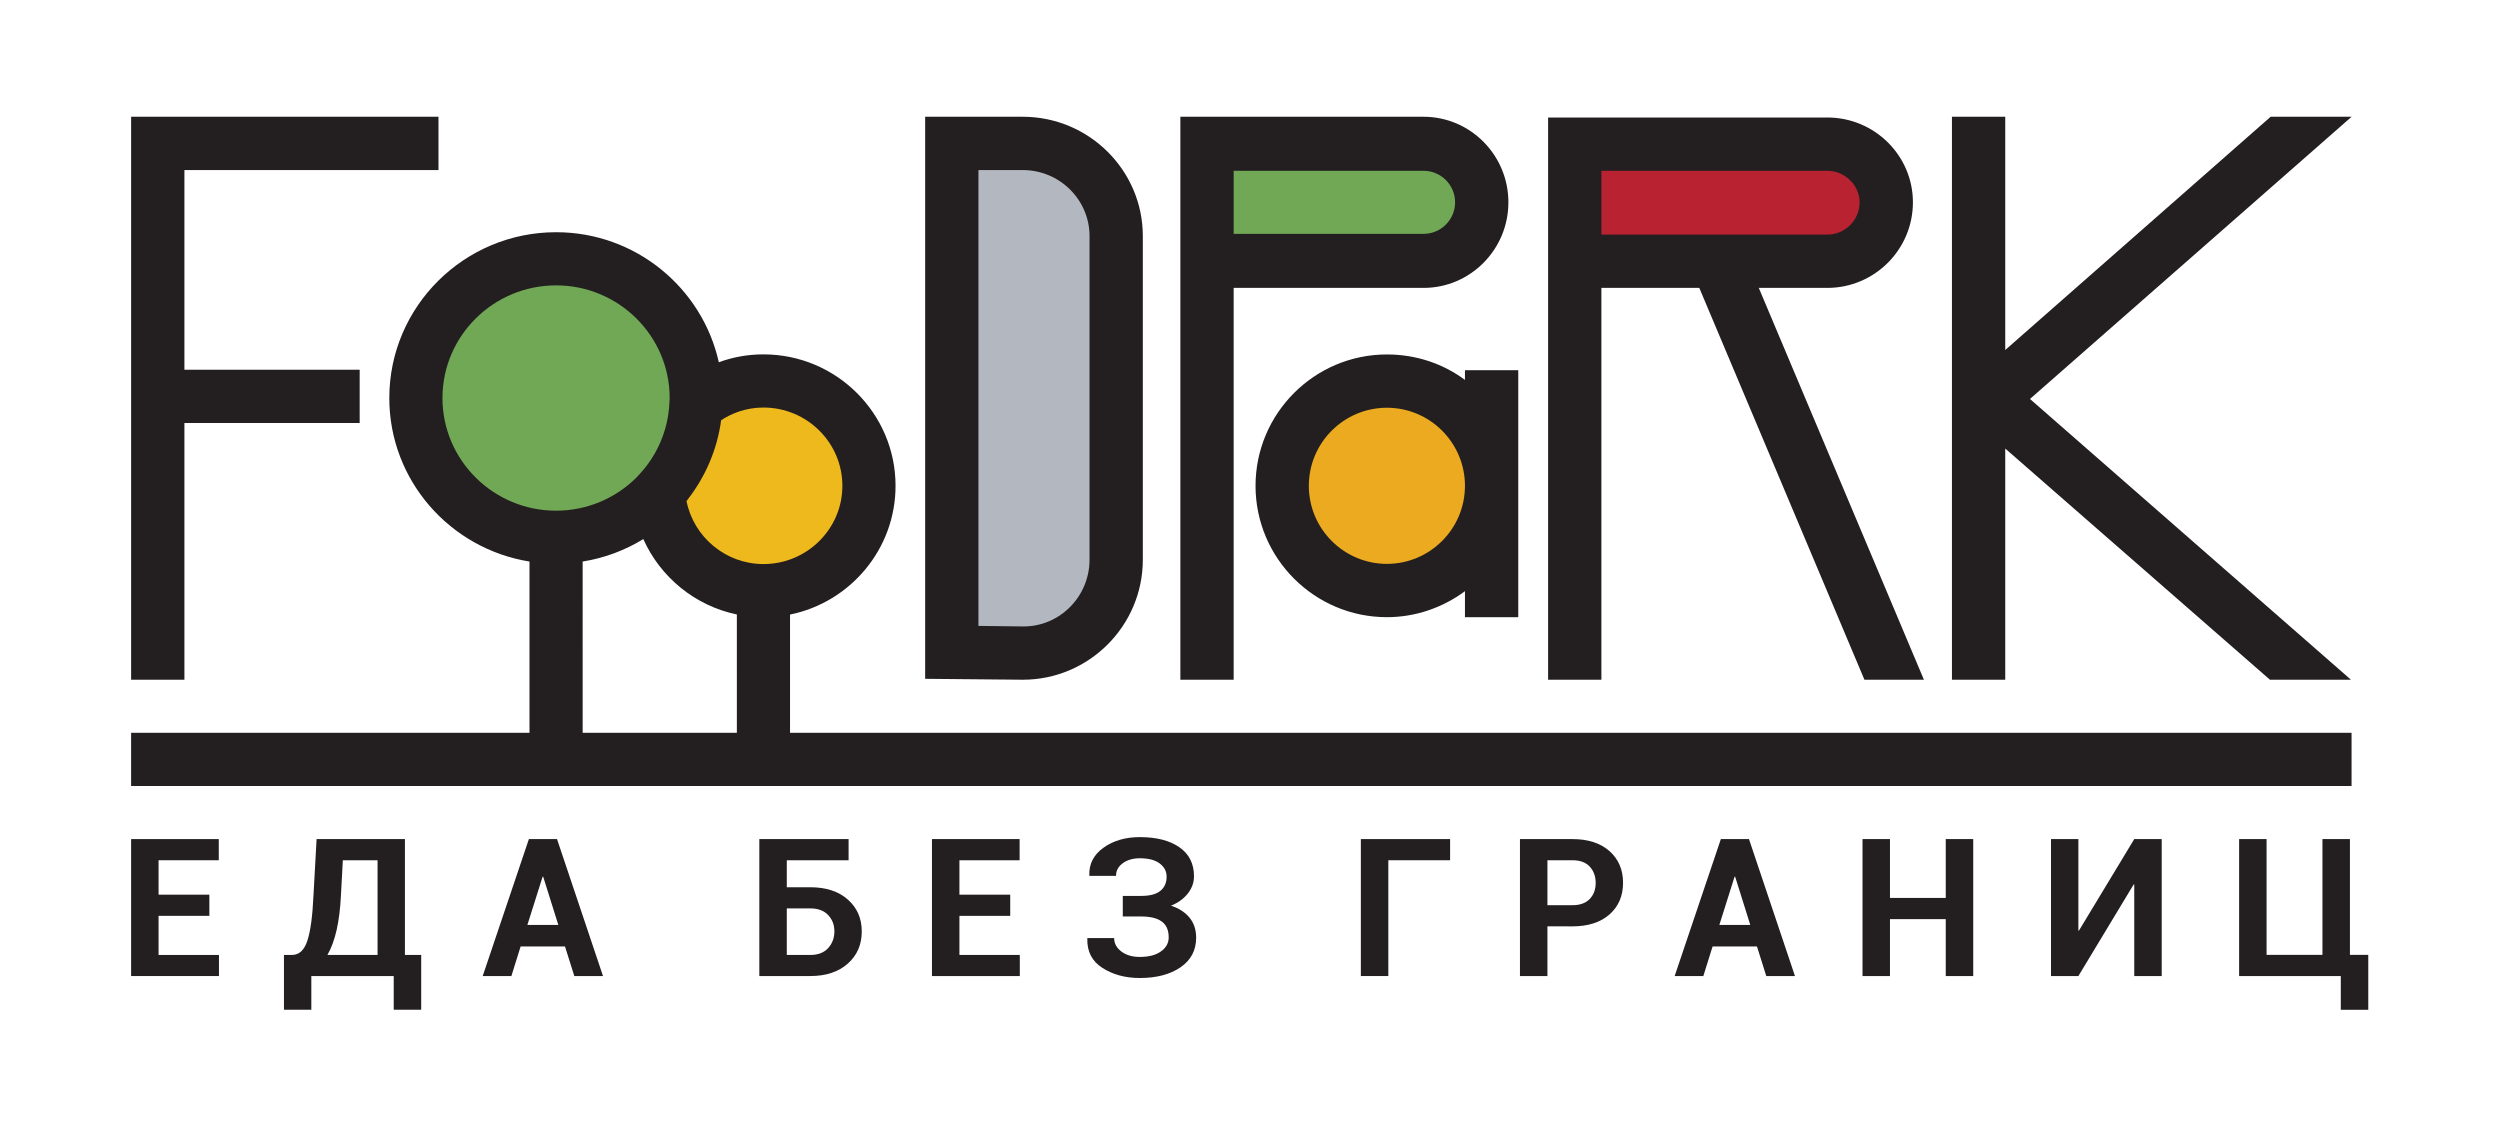
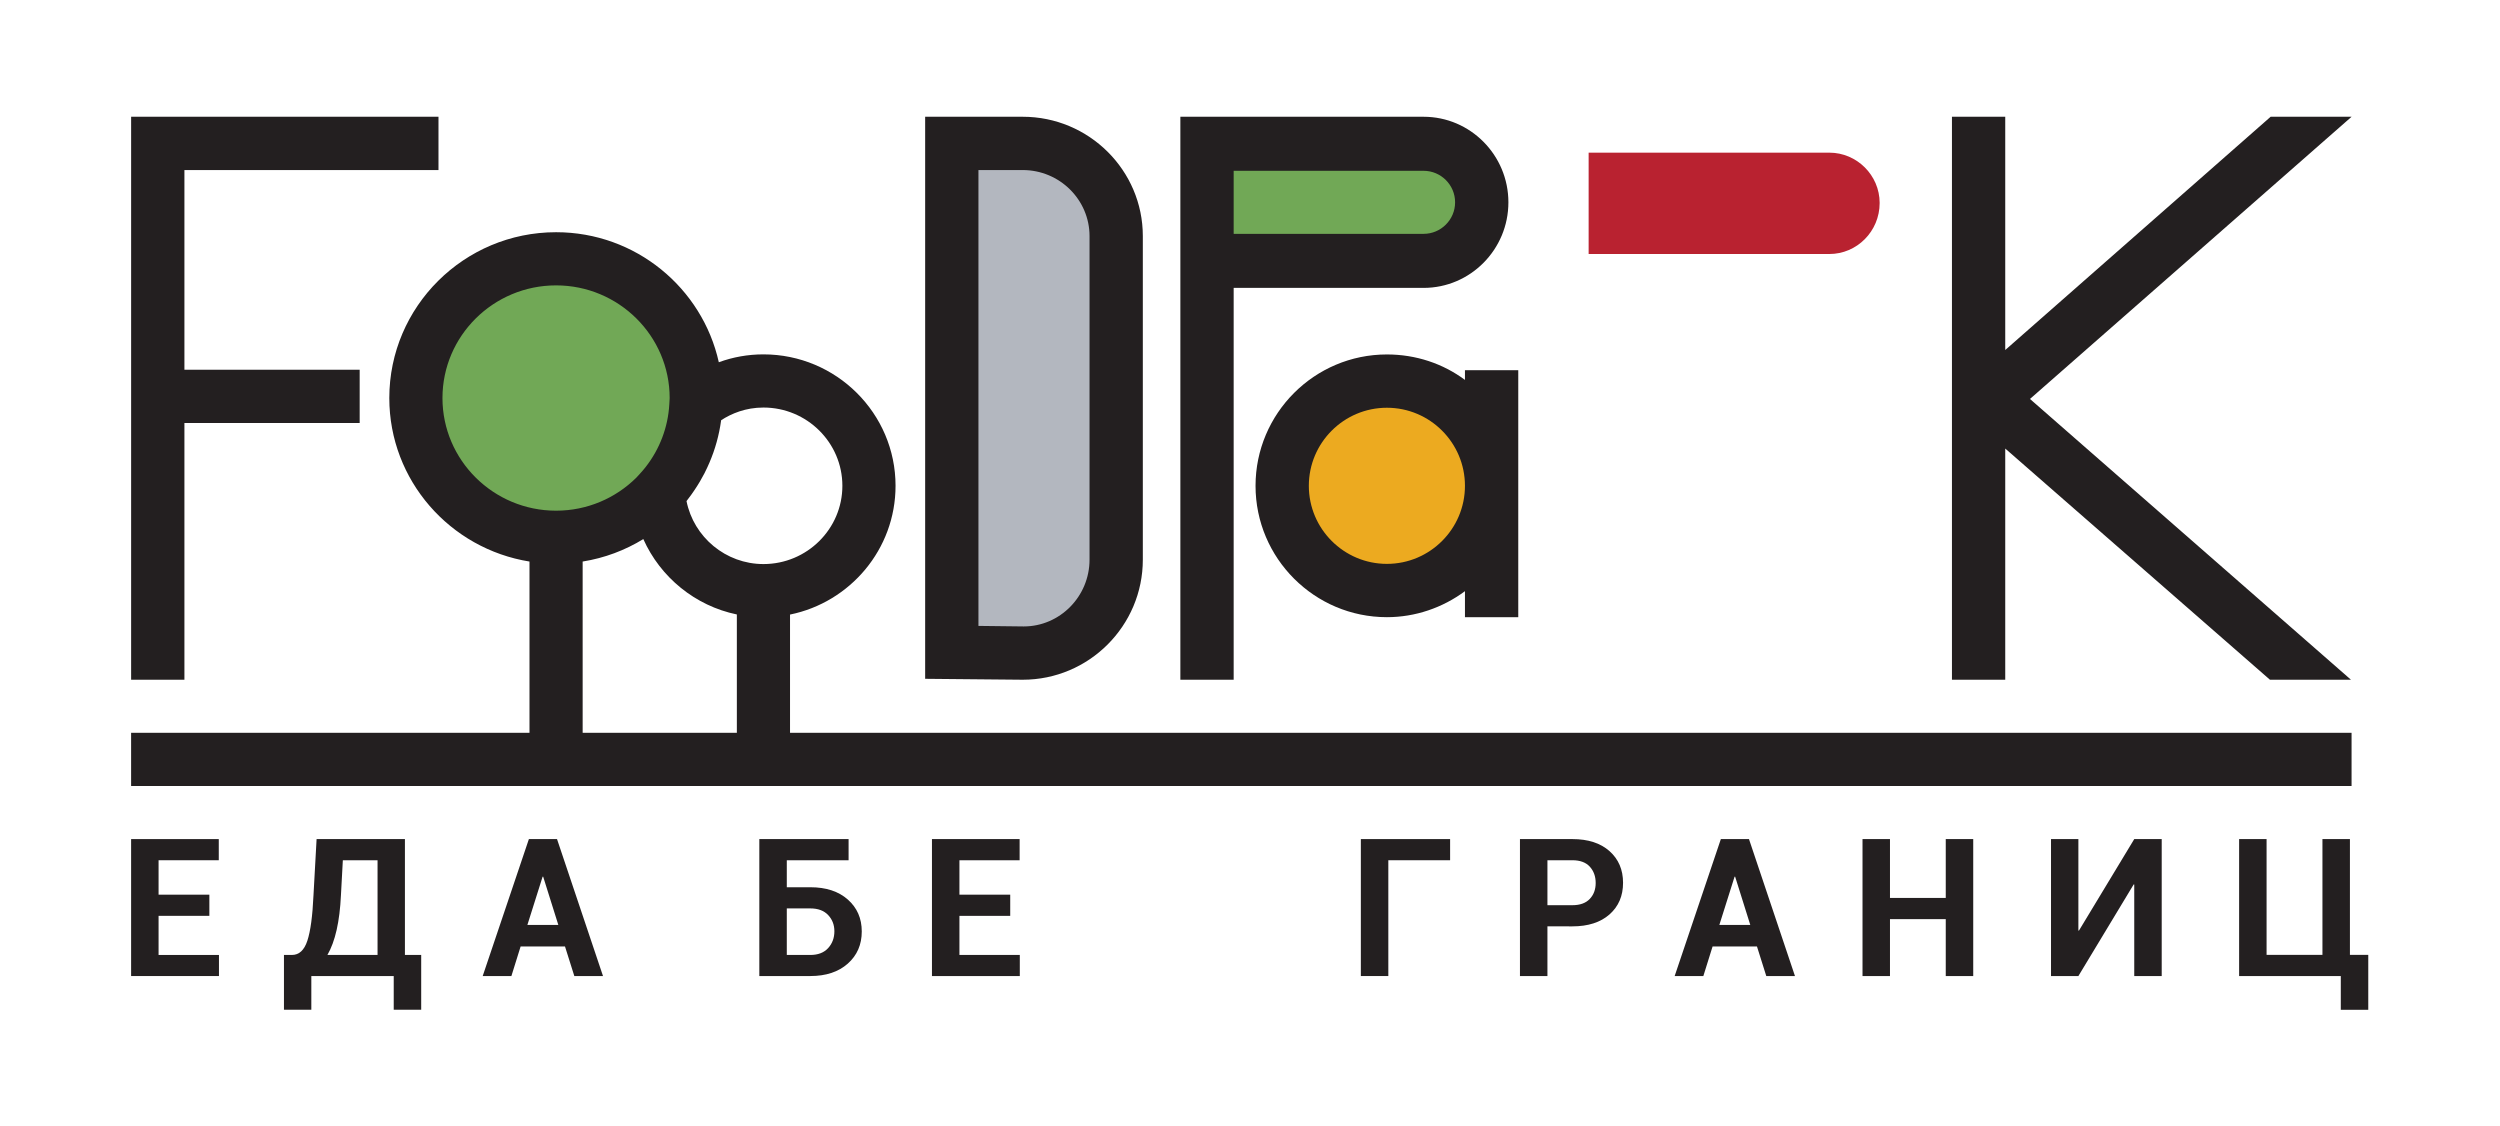
<svg xmlns="http://www.w3.org/2000/svg" viewBox="0 0 555.591 250.299" height="250.299" width="555.591" xml:space="preserve" id="svg2" version="1.1">
  <defs id="defs6">
    <clipPath id="clipPath18" clipPathUnits="userSpaceOnUse">
      <path id="path16" d="M 0,187.724 H 416.693 V 0 H 0 Z" />
    </clipPath>
  </defs>
  <g transform="matrix(1.333,0,0,-1.333,0,250.299)" id="g10">
    <g id="g12">
      <g clip-path="url(#clipPath18)" id="g14">
        <g transform="translate(169.302,162.55)" id="g20">
          <path id="path22" style="fill:#b3b7bf;fill-opacity:1;fill-rule:nonzero;stroke:none" d="m 0,0 h -10.343 v -82.221 l 10.466,-0.125 c 7.634,0 13.914,6.383 13.914,14.267 v 53.937 C 14.037,-6.383 7.757,0 0,0" />
        </g>
        <g transform="translate(231.222,122.923)" id="g24">
          <path id="path26" style="fill:#ecaa20;fill-opacity:1;fill-rule:nonzero;stroke:none" d="m 0,0 c -8.744,0 -15.886,-7.258 -15.886,-16.144 0,-8.885 7.142,-16.144 15.886,-16.144 8.743,0 15.885,7.259 15.885,16.144 C 15.885,-7.258 8.743,0 0,0" />
        </g>
        <g transform="translate(237.375,162.194)" id="g28">
          <path id="path30" style="fill:#71a856;fill-opacity:1;fill-rule:nonzero;stroke:none" d="M 0,0 H -34.231 V -16.77 H 0 c 4.556,0 8.249,3.755 8.249,8.385 C 8.249,-3.754 4.556,0 0,0" />
        </g>
        <g transform="translate(313.373,153.934)" id="g32">
          <path id="path34" style="fill:#b92230;fill-opacity:1;fill-rule:nonzero;stroke:none" d="M 0,0 C 0,4.631 -3.817,8.385 -8.372,8.385 H -48.517 V -8.51 H -8.372 C -3.817,-8.51 0,-4.755 0,0" />
        </g>
        <g transform="translate(127.513,89.09)" id="g36">
-           <path id="path38" style="fill:#eeb91c;fill-opacity:1;fill-rule:nonzero;stroke:none" d="m 0,0 c 9.695,0 17.554,7.859 17.554,17.554 0,9.694 -7.859,17.553 -17.554,17.553 -9.695,0 -17.554,-7.859 -17.554,-17.553 C -17.554,7.859 -9.695,0 0,0" />
-         </g>
+           </g>
        <g transform="translate(92.708,99.499)" id="g40">
          <path id="path42" style="fill:#71a856;fill-opacity:1;fill-rule:nonzero;stroke:none" d="m 0,0 c 11.964,0 21.663,9.811 21.663,21.913 0,12.101 -9.699,21.913 -21.663,21.913 -11.963,0 -21.663,-9.812 -21.663,-21.913 C -21.663,9.811 -11.963,0 0,0" />
        </g>
        <g transform="translate(73.104,168.306)" id="g44">
          <path id="path46" style="fill:#231f20;fill-opacity:1;fill-rule:nonzero;stroke:none" d="m 0,0 h -51.243 v -93.859 h 8.885 v 42.8 h 29.218 v 8.886 h -29.218 v 33.288 l 42.358,0 z" />
        </g>
        <g transform="translate(378.559,168.306)" id="g48">
          <path id="path50" style="fill:#231f20;fill-opacity:1;fill-rule:nonzero;stroke:none" d="M 0,0 -44.247,-38.888 V 0 h -8.885 v -93.859 h 8.885 v 38.542 L -0.118,-93.859 H 13.389 L -40.124,-47.049 13.494,0 Z" />
        </g>
        <g transform="translate(253.123,84.876)" id="g52">
          <path id="path54" style="fill:#231f20;fill-opacity:1;fill-rule:nonzero;stroke:none" d="m 0,0 v 41.173 h -8.887 v -1.617 c -3.673,2.729 -8.186,4.245 -13.013,4.245 -12.077,0 -21.901,-9.825 -21.901,-21.901 0,-12.075 9.824,-21.9 21.901,-21.9 4.733,0 9.292,1.571 13.013,4.336 l 0,-4.336 z m -21.9,8.886 c -7.176,0 -13.016,5.839 -13.016,13.014 0,7.178 5.84,13.016 13.016,13.016 7.175,0 13.013,-5.838 13.013,-13.016 0,-7.175 -5.838,-13.014 -13.013,-13.014" />
        </g>
        <g transform="translate(205.676,139.774)" id="g56">
          <path id="path58" style="fill:#231f20;fill-opacity:1;fill-rule:nonzero;stroke:none" d="m 0,0 h 31.661 c 7.797,0 14.142,6.4 14.142,14.267 0,7.865 -6.345,14.265 -14.142,14.265 H -8.887 V -65.327 H 0 Z M 31.661,9.01 H 0 v 10.512 h 31.661 c 2.898,0 5.256,-2.357 5.256,-5.255 0,-2.899 -2.358,-5.257 -5.256,-5.257" />
        </g>
        <g transform="translate(266.983,139.774)" id="g60">
-           <path id="path62" style="fill:#231f20;fill-opacity:1;fill-rule:nonzero;stroke:none" d="m 0,0 h 16.321 l 27.533,-65.327 h 9.917 L 26.239,0 h 11.429 c 7.869,0 14.269,6.4 14.269,14.267 0,7.797 -6.4,14.141 -14.269,14.141 H -8.885 V -65.327 H 0 Z M 37.668,8.885 H 0 v 10.637 h 37.668 c 2.917,0 5.382,-2.406 5.382,-5.255 0,-2.969 -2.413,-5.382 -5.382,-5.382" />
-         </g>
+           </g>
        <g transform="translate(190.531,94.47)" id="g64">
          <path id="path66" style="fill:#231f20;fill-opacity:1;fill-rule:nonzero;stroke:none" d="m 0,0 v 53.938 c 0,10.971 -8.982,19.898 -20.022,19.898 h -16.269 v -93.705 l 16.269,-0.154 C -8.982,-20.023 0,-11.041 0,0 m -27.406,64.951 h 7.384 c 6.141,0 11.137,-4.941 11.137,-11.013 L -8.885,0 c 0,-6.141 -4.941,-11.138 -10.976,-11.138 l -7.545,0.089 z" />
        </g>
        <g transform="translate(392.051,65.595)" id="g68">
          <path id="path70" style="fill:#231f20;fill-opacity:1;fill-rule:nonzero;stroke:none" d="m 0,0 h -260.338 v 19.717 c 10.027,2.045 17.592,10.894 17.592,21.467 0,12.083 -9.879,21.912 -22.023,21.912 -2.574,0 -5.076,-0.446 -7.442,-1.313 -2.753,12.382 -13.864,21.679 -27.131,21.679 -15.332,0 -27.804,-12.401 -27.804,-27.644 0,-13.741 10.144,-25.14 23.371,-27.261 V 0 h -66.418 V -8.864 L 0,-8.864 Z m -251.61,41.184 c 0,-7.195 -5.904,-13.048 -13.159,-13.048 -6.284,0 -11.622,4.49 -12.826,10.497 0.294,0.368 0.569,0.75 0.843,1.132 0.351,0.487 0.681,0.987 1.001,1.497 0.138,0.221 0.276,0.442 0.408,0.668 0.259,0.44 0.508,0.885 0.742,1.341 0.035,0.069 0.066,0.139 0.101,0.208 0.516,1.023 0.967,2.081 1.354,3.171 0.01,0.03 0.022,0.059 0.033,0.089 0.201,0.572 0.383,1.152 0.546,1.74 0.001,0.004 0.002,0.009 0.003,0.012 0.319,1.151 0.562,2.33 0.73,3.535 0.004,0.032 0.011,0.062 0.016,0.094 1.713,1.111 4.079,2.112 7.049,2.112 7.255,0 13.159,-5.853 13.159,-13.048 m -66.672,14.634 c 0,10.355 8.496,18.78 18.94,18.78 10.441,0 18.936,-8.425 18.936,-18.78 0,-0.106 -0.014,-0.208 -0.016,-0.313 l -0.043,-0.752 c -0.213,-3.793 -1.597,-7.435 -3.929,-10.422 -0.011,-0.014 -0.021,-0.029 -0.033,-0.043 -0.302,-0.386 -0.625,-0.758 -0.959,-1.12 -0.139,-0.15 -0.271,-0.306 -0.414,-0.452 l -0.179,-0.192 c -3.428,-3.389 -8.153,-5.488 -13.363,-5.488 -10.444,0 -18.94,8.425 -18.94,18.782 m 23.371,-27.261 c 3.661,0.587 7.077,1.88 10.114,3.745 2.853,-6.374 8.644,-11.128 15.594,-12.568 V 0 h -25.708 z" />
        </g>
        <g transform="translate(159.955,35.084)" id="g72">
          <path id="path74" style="fill:#231f20;fill-opacity:1;fill-rule:nonzero;stroke:none" d="M 0,0 H 8.468 V 3.529 H 0 v 5.74 h 10.035 v 3.527 H -4.58 v -22.833 h 14.646 v 3.515 L 0,-6.522 Z" />
        </g>
        <g transform="translate(286.899,47.88)" id="g76">
          <path id="path78" style="fill:#231f20;fill-opacity:1;fill-rule:nonzero;stroke:none" d="m 0,0 -7.701,-22.833 h 4.782 l 1.538,4.925 h 7.402 l 1.552,-4.925 h 4.782 L 4.688,0 Z m -0.253,-14.316 2.54,8.044 h 0.095 l 2.525,-8.044 z" />
        </g>
        <g transform="translate(324.394,38.064)" id="g80">
          <path id="path82" style="fill:#231f20;fill-opacity:1;fill-rule:nonzero;stroke:none" d="m 0,0 h -9.299 v 9.815 h -4.578 v -22.833 h 4.578 v 9.489 H 0 v -9.489 H 4.58 V 9.815 H 0 Z" />
        </g>
        <g transform="translate(262.141,47.88)" id="g84">
          <path id="path86" style="fill:#231f20;fill-opacity:1;fill-rule:nonzero;stroke:none" d="m 0,0 h -8.735 v -22.833 h 4.58 v 8.281 H 0 c 2.623,0 4.688,0.665 6.194,1.991 1.506,1.329 2.259,3.085 2.259,5.269 0,2.186 -0.753,3.946 -2.259,5.286 C 4.688,-0.667 2.623,0 0,0 M 2.9,-9.98 C 2.241,-10.675 1.275,-11.023 0,-11.023 h -4.155 v 7.496 H 0 c 1.286,0 2.256,-0.359 2.909,-1.074 C 3.562,-5.319 3.89,-6.224 3.89,-7.323 3.89,-8.399 3.56,-9.286 2.9,-9.98" />
        </g>
        <g transform="translate(346.599,32.622)" id="g88">
          <path id="path90" style="fill:#231f20;fill-opacity:1;fill-rule:nonzero;stroke:none" d="M 0,0 -0.094,0.015 V 15.257 H -4.657 V -7.576 h 4.563 L 9.127,7.701 9.221,7.684 v -15.26 h 4.578 V 15.257 H 9.221 Z" />
        </g>
        <g transform="translate(394.835,28.576)" id="g92">
          <path id="path94" style="fill:#231f20;fill-opacity:1;fill-rule:nonzero;stroke:none" d="M 0,0 H -3.058 V 19.304 H -7.639 V 0 h -9.314 v 19.304 h -4.578 V -3.529 H -4.58 v -5.63 H 0 Z" />
        </g>
        <g transform="translate(135.093,39.851)" id="g96">
          <path id="path98" style="fill:#231f20;fill-opacity:1;fill-rule:nonzero;stroke:none" d="M 0,0 H -3.919 V 4.501 H 6.383 V 8.028 H -8.499 V -14.805 H 0 c 2.614,0 4.697,0.691 6.251,2.072 1.552,1.38 2.328,3.168 2.328,5.362 0,2.176 -0.774,3.946 -2.322,5.317 C 4.71,-0.684 2.626,0 0,0 M 2.973,-10.147 C 2.278,-10.908 1.287,-11.29 0,-11.29 h -3.919 v 7.761 H 0 c 1.287,0 2.278,-0.367 2.973,-1.105 0.696,-0.737 1.042,-1.638 1.042,-2.706 0,-1.107 -0.346,-2.043 -1.042,-2.807" />
        </g>
        <g transform="translate(67.508,47.88)" id="g100">
          <path id="path102" style="fill:#231f20;fill-opacity:1;fill-rule:nonzero;stroke:none" d="m 0,0 h -14.726 l -0.517,-9.346 c -0.156,-3.471 -0.496,-6.001 -1.02,-7.591 -0.521,-1.589 -1.379,-2.381 -2.571,-2.381 h -1.333 v -9.128 h 4.563 v 5.613 h 13.737 v -5.613 h 4.58 v 9.128 H 0 Z m -4.563,-19.318 h -8.358 c 0.648,1.117 1.159,2.509 1.537,4.171 0.375,1.663 0.615,3.596 0.719,5.801 l 0.315,5.819 h 5.787 z" />
        </g>
        <g transform="translate(88.176,47.88)" id="g104">
          <path id="path106" style="fill:#231f20;fill-opacity:1;fill-rule:nonzero;stroke:none" d="m 0,0 -7.701,-22.833 h 4.784 l 1.537,4.925 h 7.401 l 1.553,-4.925 h 4.782 L 4.689,0 Z m -0.252,-14.316 2.54,8.044 h 0.094 l 2.526,-8.044 z" />
        </g>
        <g transform="translate(36.505,28.561)" id="g108">
          <path id="path110" style="fill:#231f20;fill-opacity:1;fill-rule:nonzero;stroke:none" d="M 0,0 H -10.068 V 6.522 H -1.6 v 3.529 h -8.468 v 5.741 h 10.037 v 3.526 H -14.646 V -3.515 l 14.646,0 z" />
        </g>
        <g transform="translate(195.236,36.777)" id="g112">
-           <path id="path114" style="fill:#231f20;fill-opacity:1;fill-rule:nonzero;stroke:none" d="m 0,0 c 1.191,0.492 2.127,1.172 2.805,2.04 0.68,0.867 1.02,1.823 1.02,2.87 0,2.09 -0.809,3.7 -2.43,4.828 -1.621,1.131 -3.821,1.694 -6.603,1.694 -2.393,0 -4.412,-0.588 -6.053,-1.763 -1.642,-1.176 -2.43,-2.711 -2.367,-4.603 l 0.014,-0.093 h 4.439 c 0,0.857 0.377,1.56 1.13,2.108 0.751,0.549 1.698,0.824 2.837,0.824 1.454,0 2.561,-0.29 3.325,-0.872 0.763,-0.58 1.145,-1.308 1.145,-2.185 0,-1.016 -0.345,-1.805 -1.035,-2.37 -0.69,-0.563 -1.752,-0.847 -3.183,-0.847 h -3.089 v -3.433 h 3.089 c 1.506,0 2.643,-0.28 3.411,-0.841 0.767,-0.559 1.153,-1.439 1.153,-2.64 0,-0.953 -0.432,-1.734 -1.295,-2.345 -0.862,-0.613 -2.036,-0.917 -3.521,-0.917 -1.253,0 -2.282,0.302 -3.081,0.909 -0.798,0.605 -1.199,1.353 -1.199,2.242 h -4.453 l -0.017,-0.094 c -0.063,-2.144 0.778,-3.775 2.526,-4.893 1.745,-1.118 3.821,-1.677 6.224,-1.677 2.792,0 5.056,0.595 6.791,1.787 1.735,1.192 2.603,2.839 2.603,4.94 0,1.308 -0.361,2.409 -1.082,3.308 C 2.382,-1.125 1.347,-0.449 0,0" />
-         </g>
+           </g>
        <g transform="translate(226.879,25.047)" id="g116">
          <path id="path118" style="fill:#231f20;fill-opacity:1;fill-rule:nonzero;stroke:none" d="m 0,0 h 4.581 v 19.306 h 10.301 v 3.527 L 0,22.833 Z" />
        </g>
      </g>
    </g>
  </g>
</svg>